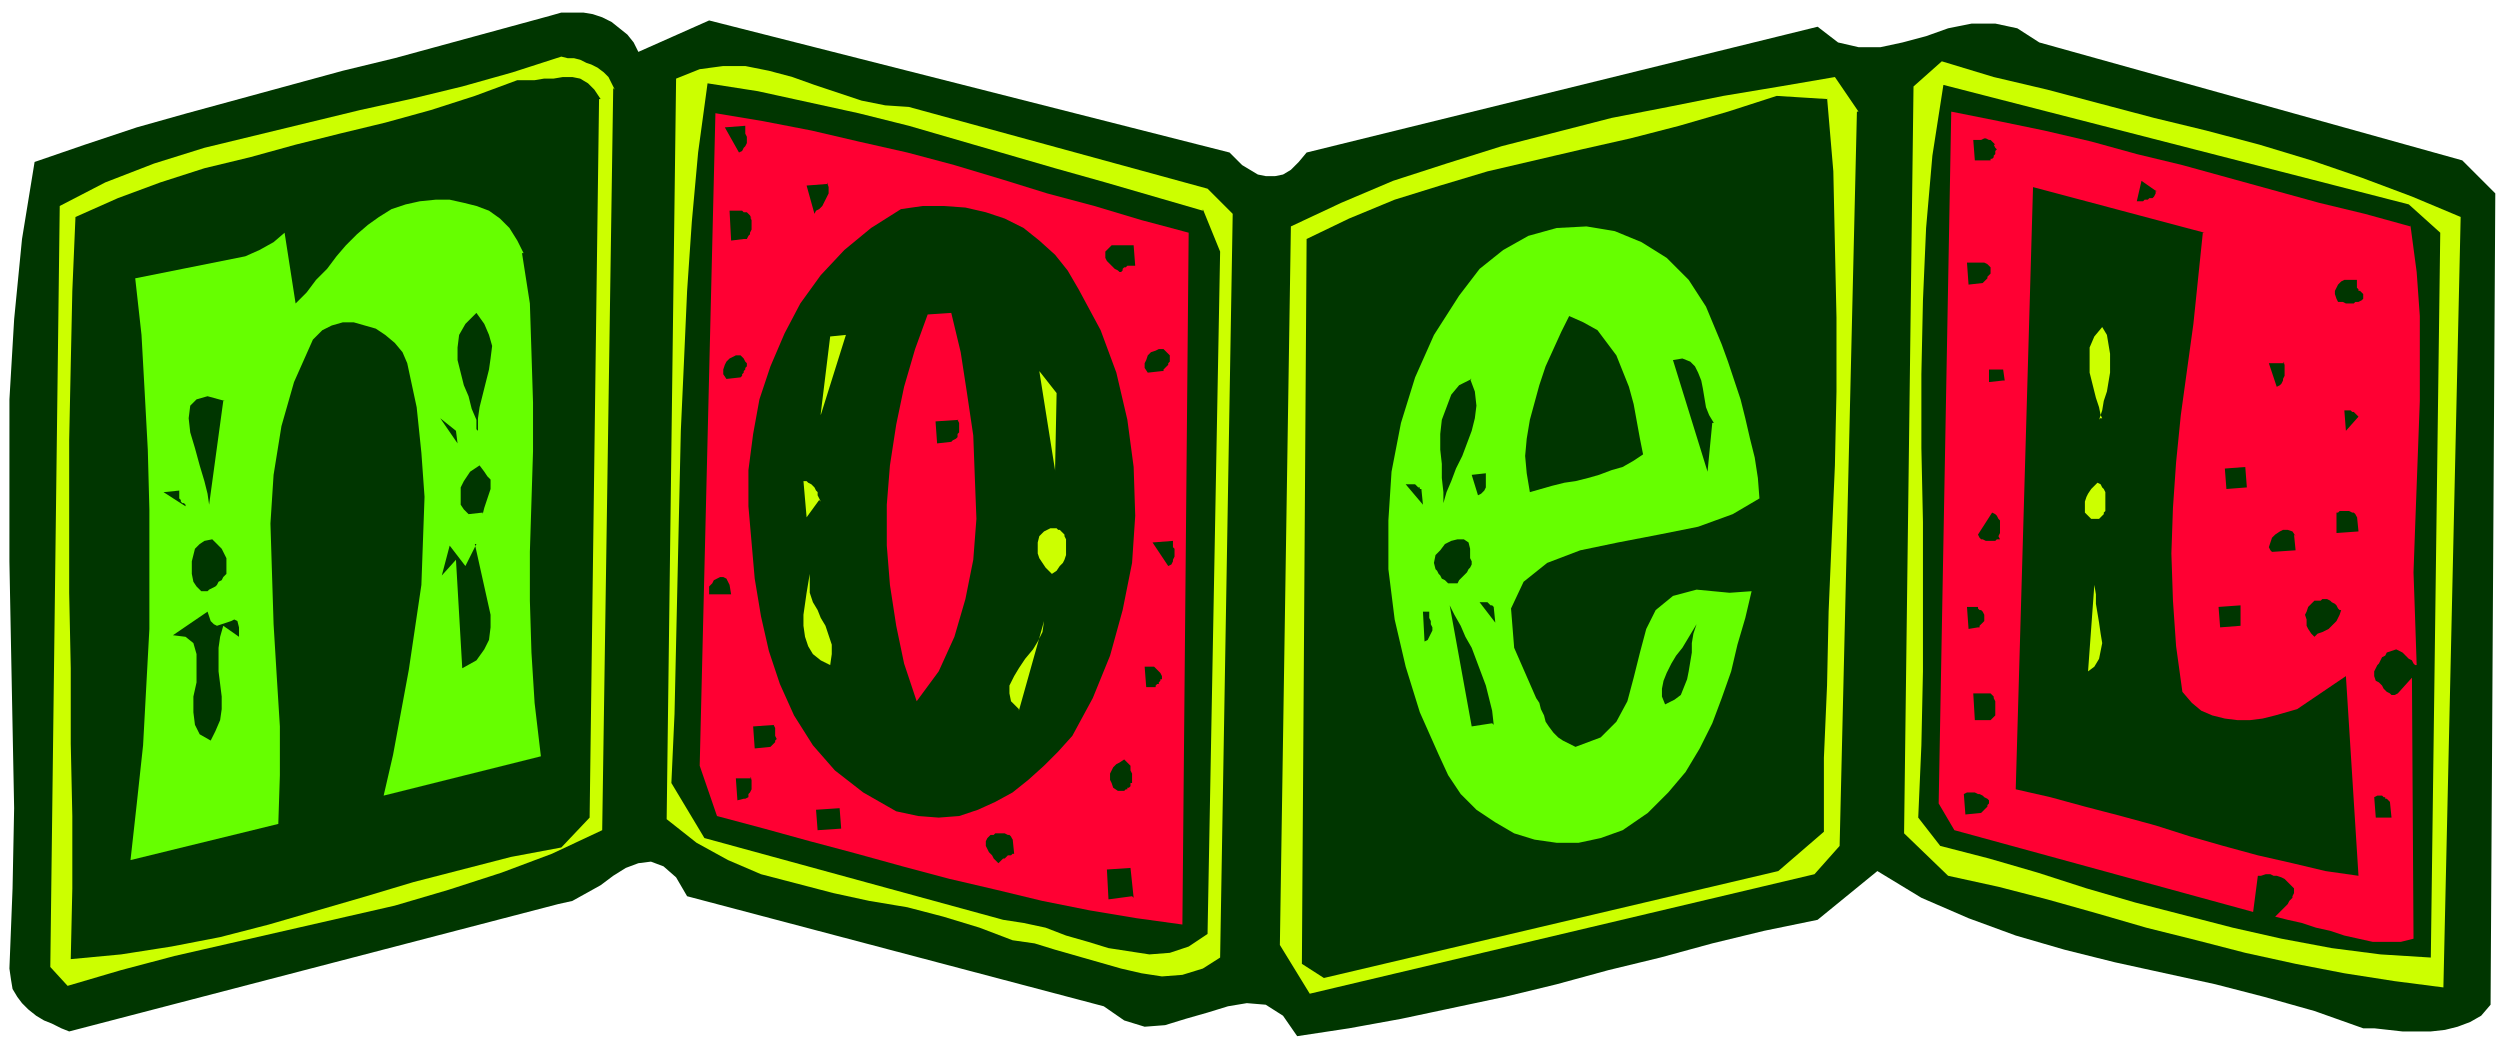
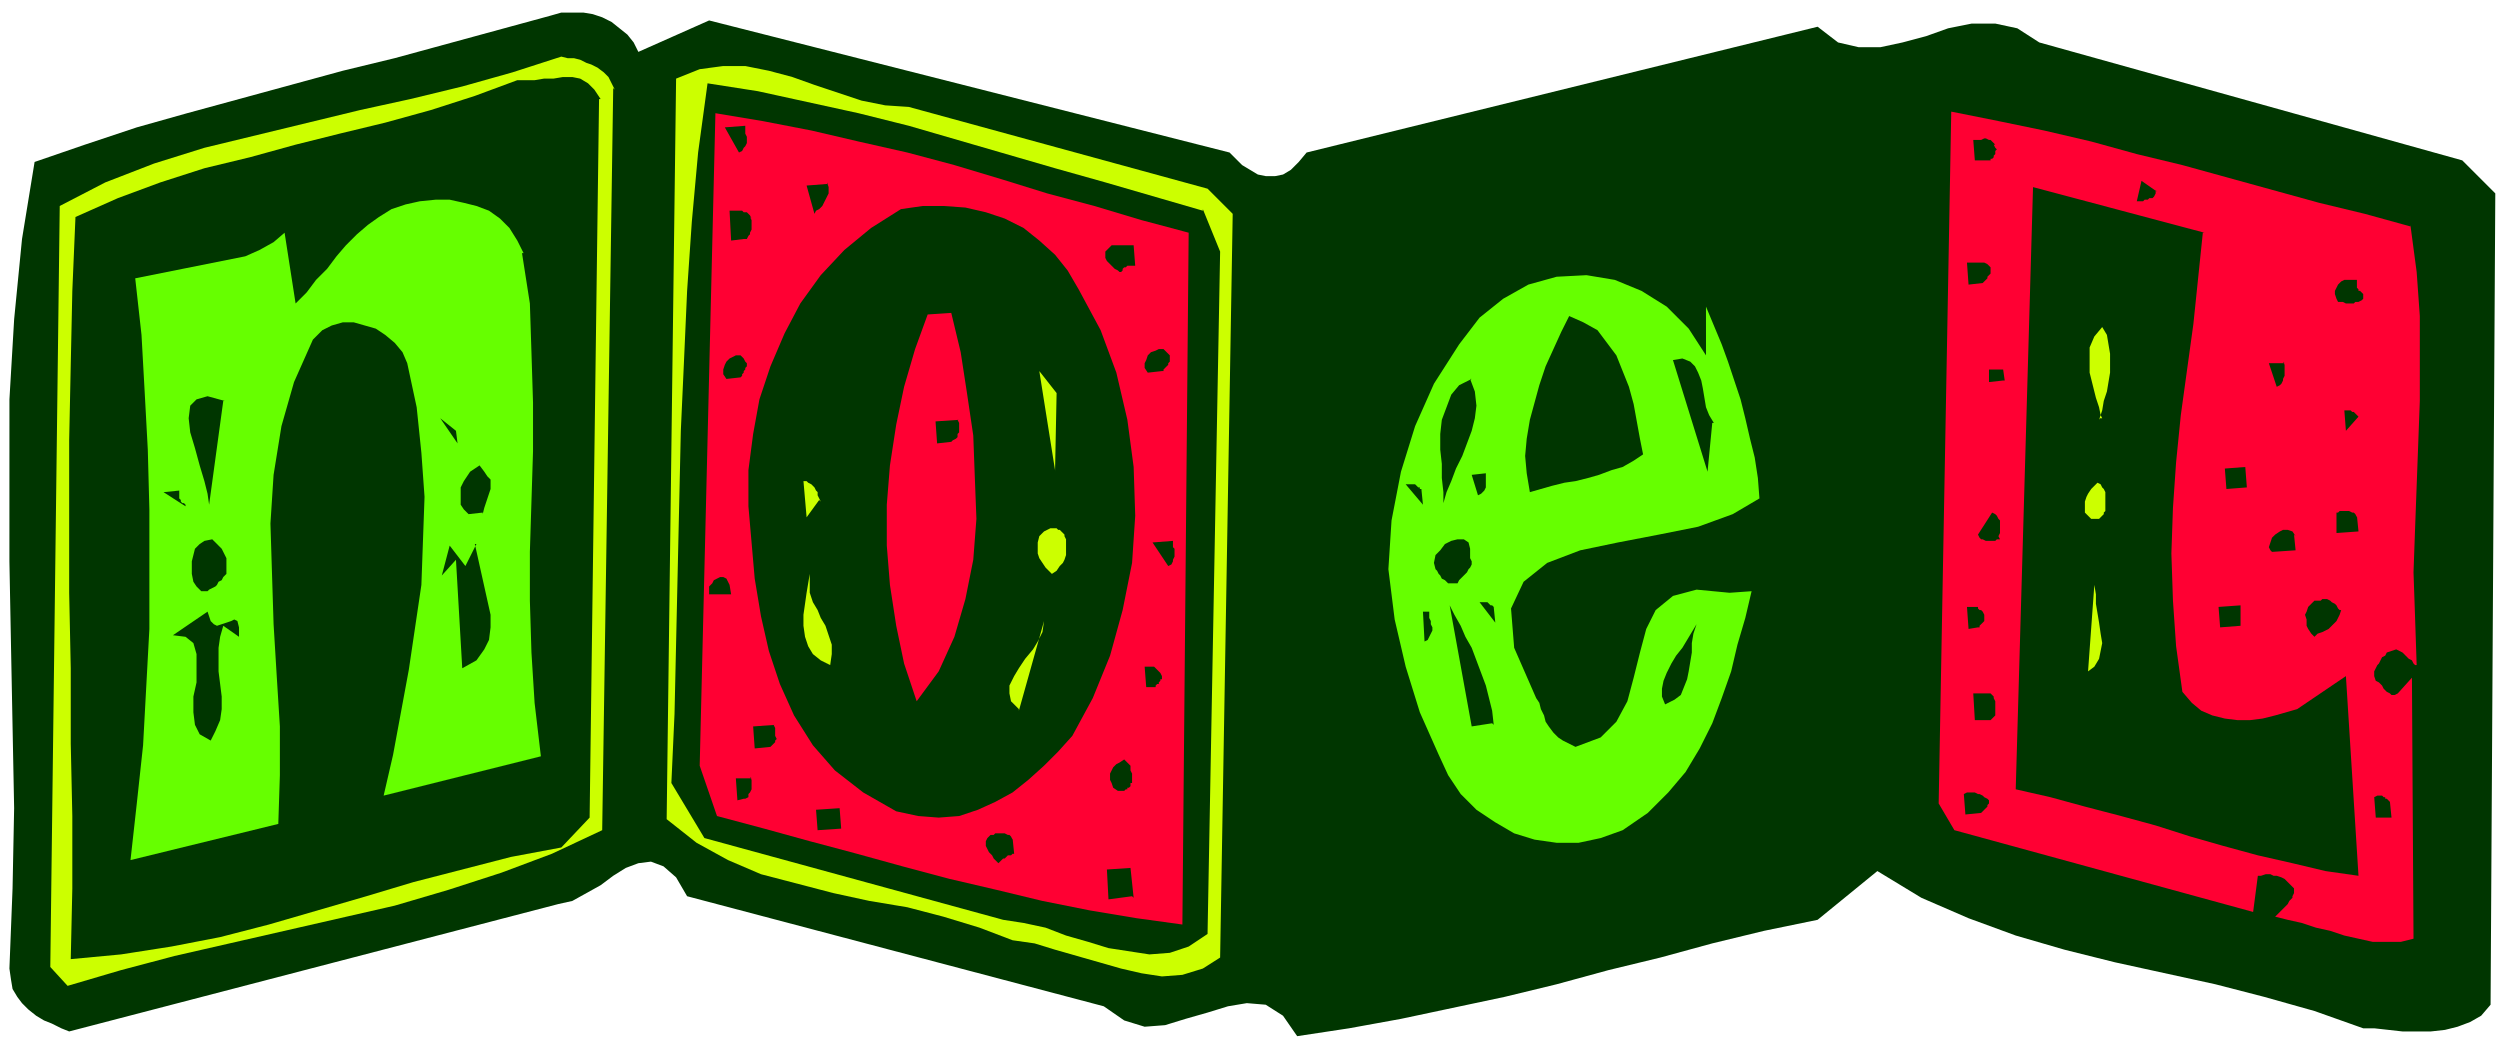
<svg xmlns="http://www.w3.org/2000/svg" fill-rule="evenodd" height="88" preserveAspectRatio="none" stroke-linecap="round" viewBox="0 0 1590 660" width="212">
  <style>.pen1{stroke:none}.brush2{fill:#003600}.brush3{fill:#cf0}.brush4{fill:#f03}.brush5{fill:#6f0}</style>
  <path class="pen1 brush2" fill-rule="nonzero" d="m406 33 45-20 331 84 4 4 4 4 5 3 5 3 5 1h6l5-1 5-3 5-5 5-6 325-80 13 10 13 3h14l14-3 15-4 14-5 15-3h15l14 3 14 9 269 75 21 21-3 516-6 7-7 4-8 3-8 2-9 1h-18l-9-1-9-1h-7l-31-11-32-9-31-8-32-7-32-7-32-8-31-9-30-11-30-13-28-17-38 31-34 7-33 8-33 9-33 8-33 9-33 8-33 7-33 7-33 6-33 5-9-13-11-7-12-1-12 2-13 4-14 4-13 4-13 1-13-4-13-9-265-70-7-12-8-7-8-3-8 1-8 3-8 5-8 6-9 5-9 5-9 2-311 81-5-2-6-3-5-2-5-3-5-4-4-4-3-4-3-5-1-6-1-7 2-51 1-51-1-52-1-52-1-53V254l3-51 5-51 8-49 32-11 33-11 32-9 33-9 33-9 33-9 33-8 33-9 33-9 33-9 7-2h14l6 1 6 2 6 3 5 4 5 4 4 5 3 6z" />
  <path class="pen1 brush3" fill-rule="nonzero" d="m390 56-7 472-32 15-32 12-34 11-34 10-35 8-35 8-35 8-35 8-34 9-34 10-11-12 6-484 29-15 31-12 32-10 33-8 33-8 33-8 32-7 33-8 32-9 31-10 4 1h4l4 1 4 2 3 1 4 2 4 3 3 3 2 4 2 4zm378 64 16 16-8 473-11 7-13 4-13 1-13-2-13-3-14-4-14-4-14-4-13-4-14-2-21-8-23-7-23-6-24-4-23-5-23-6-23-6-21-9-20-11-19-15 6-471 15-6 15-2h14l15 3 15 4 14 5 15 5 15 5 15 3 15 1 190 52z" />
  <path class="pen1 brush2" fill-rule="nonzero" d="m381 63-6 457-18 19-32 6-31 8-31 8-30 9-31 9-31 9-31 8-31 6-32 5-32 3 1-45v-46l-1-46v-48l-1-48v-97l1-48 1-47 2-47 27-12 27-10 28-9 29-7 29-8 28-7 29-7 29-8 28-9 27-10h11l6-1h6l6-1h6l5 1 5 3 4 4 4 6zm384 70 11 27-8 434-12 8-12 4-13 1-13-2-13-2-13-4-14-4-13-5-14-3-13-2-190-52-21-35 2-44 1-45 1-45 1-45 1-45 2-44 2-45 3-44 4-44 6-44 32 5 32 7 32 7 32 8 31 9 31 9 31 9 32 9 31 9 31 9z" />
  <path class="pen1 brush4" fill-rule="nonzero" d="m756 147-4 441-29-4-30-5-30-6-29-7-30-7-30-8-29-8-30-8-29-8-30-8-11-32 10-415 30 5 31 6 30 7 31 7 30 8 30 9 29 9 30 8 30 9 30 8z" />
  <path class="pen1 brush2" fill-rule="nonzero" d="M474 80v5l1 2v4l-1 2-1 1-1 2-2 1-9-16 13-1z" />
-   <path class="pen1 brush3" fill-rule="nonzero" d="m1181 71-11 467-16 18-321 76-19-31 7-457 32-15 33-14 34-11 35-11 35-9 35-9 36-7 35-7 36-6 35-6 15 22zm384 66-11 491-31-4-32-5-31-6-32-7-31-8-32-8-31-9-32-9-31-8-32-7-28-27 6-475 18-16 33 10 34 8 34 9 34 9 33 8 34 9 33 10 32 11 32 12 31 13z" />
  <path class="pen1 brush2" fill-rule="nonzero" d="m1162 62 4 47 1 47 1 46v47l-1 47-2 46-2 47-1 47-2 46v47l-29 25-289 68-14-9 3-461 27-13 29-12 29-9 30-9 30-7 30-7 31-7 31-8 31-9 31-10 32 2zm390 86-6 461-32-2-31-4-32-6-31-7-31-8-31-8-31-9-31-10-31-9-31-8-14-18 2-46 1-47v-95l-1-47v-47l1-47 2-46 4-46 7-45 296 76 20 18z" />
  <path class="pen1 brush5" fill-rule="nonzero" d="m332 161 5 32 1 31 1 32v31l-1 32-1 32v31l1 33 2 32 4 34-100 25 6-26 5-27 5-27 4-27 4-27 1-28 1-28-2-28-3-29-6-28-3-7-5-6-6-5-6-4-7-2-7-2h-7l-7 2-6 3-6 6-12 27-8 28-5 31-2 31 1 32 1 32 2 33 2 32v31l-1 31-94 23 4-36 4-37 2-37 2-37v-76l-1-38-2-37-2-36-4-36 10-2 10-2 10-2 10-2 10-2 10-2 10-2 9-4 9-5 7-6 7 45 7-7 6-8 7-7 6-8 6-7 7-7 7-6 7-5 8-5 9-3 9-2 10-1h9l9 2 8 2 8 3 7 5 6 6 5 8 4 8z" />
  <path class="pen1 brush2" fill-rule="nonzero" d="m526 116 1 3v4l-1 2-1 2-1 2-1 2-2 2-2 1-1 2-5-18 13-1z" />
  <path class="pen1 brush4" fill-rule="nonzero" d="m1533 143 4 30 2 28v54l-1 27-1 27-1 27-1 28 1 29 1 30h-1l-1-1-1-2-2-1-2-2-2-2-2-1-2-1-3 1-3 1-1 2-2 1-1 2-1 2-1 1-1 2-1 2v3l1 3 2 1 1 1 1 1 1 2 1 1 1 1 2 1 1 1h2l2-1 9-10 1 166-8 2h-18l-9-2-9-2-9-3-9-2-9-3-9-2-8-2 1-1 2-2 2-2 1-1 2-2 1-2 2-2v-1l1-2v-3l-2-2-2-2-2-2-2-1-3-1h-2l-2-1h-3l-3 1h-2l-3 23-190-52-10-17 8-440 30 6 29 6 30 7 29 8 29 7 29 8 29 8 29 8 29 7 29 8z" />
  <path class="pen1 brush2" fill-rule="nonzero" d="m477 138 1 2v6l-1 2v1l-1 1-1 2h-2l-8 1-1-19h8l1 1h2l1 1 1 1 1 2zm209 46 14 26 10 27 7 30 4 30 1 31-2 30-6 30-8 29-11 27-13 24-9 10-9 9-10 9-10 8-11 6-11 5-12 4-13 1-13-1-14-3-21-12-18-14-14-16-12-19-9-20-7-21-5-22-4-24-2-23-2-23v-23l3-23 4-22 7-21 9-21 10-19 13-18 15-16 17-14 19-12 14-2h13l14 1 13 3 12 4 12 6 10 8 10 9 8 10 7 12zm582-92 1 2 1 1-1 1v2l-1 1v1l-1 1h-1v1h-10l-1-13h5l2-1h1l2 1h1l1 1 1 1 1 1zm-547 77h-4l-1 1h-1l-1 1v1l-1 1h-1l-1-1-2-1-2-2-1-1-2-2-1-2v-4l2-2 2-2h14l1 13zm680-21-3 29-3 29-4 29-4 29-3 30-2 29-1 29 1 30 2 29 4 29 6 7 6 5 7 3 8 2 8 1h8l8-1 8-2 7-2 7-2 31-21 8 127-21-3-21-5-22-5-22-6-21-6-22-7-22-6-23-6-22-6-22-5 11-383 109 29zm-30-27v2l-1 2-1 1h-2l-1 1h-2l-1 1h-4l3-13 10 7z" />
-   <path class="pen1 brush5" fill-rule="nonzero" d="m1085 195 5 12 5 12 4 11 4 12 4 12 3 12 3 13 3 12 2 13 1 13-17 10-22 8-25 5-26 5-24 5-21 8-15 12-8 17 2 25 14 32 2 3 1 4 2 4 1 4 2 3 3 4 3 3 3 2 4 2 4 2 16-6 10-10 7-13 4-15 4-16 4-15 6-12 11-9 15-4 21 2 14-1-4 17-5 17-4 17-6 17-6 16-8 16-9 15-11 13-13 13-16 11-14 5-14 3h-14l-14-2-13-4-12-7-12-8-10-10-8-12-6-13-12-27-9-29-7-30-4-32v-31l2-31 6-31 9-29 12-27 16-25 13-17 15-12 16-9 18-5 19-1 18 3 17 7 16 10 14 14 11 17z" />
-   <path class="pen1 brush2" fill-rule="nonzero" d="M303 273v-6l-3-7-2-8-3-7-2-8-2-8v-8l1-8 4-7 7-7 5 7 3 7 2 7-1 8-1 7-2 8-2 8-2 8-1 7v8z" />
+   <path class="pen1 brush5" fill-rule="nonzero" d="m1085 195 5 12 5 12 4 11 4 12 4 12 3 12 3 13 3 12 2 13 1 13-17 10-22 8-25 5-26 5-24 5-21 8-15 12-8 17 2 25 14 32 2 3 1 4 2 4 1 4 2 3 3 4 3 3 3 2 4 2 4 2 16-6 10-10 7-13 4-15 4-16 4-15 6-12 11-9 15-4 21 2 14-1-4 17-5 17-4 17-6 17-6 16-8 16-9 15-11 13-13 13-16 11-14 5-14 3h-14l-14-2-13-4-12-7-12-8-10-10-8-12-6-13-12-27-9-29-7-30-4-32l2-31 6-31 9-29 12-27 16-25 13-17 15-12 16-9 18-5 19-1 18 3 17 7 16 10 14 14 11 17z" />
  <path class="pen1 brush4" fill-rule="nonzero" d="m605 199 6 25 4 26 4 27 1 27 1 26-2 26-5 25-7 24-10 22-14 19-8-24-5-24-4-26-2-25v-26l2-25 4-26 5-24 7-24 8-22 15-1z" />
-   <path class="pen1 brush3" fill-rule="nonzero" d="m522 263 6-49 10-1-16 51z" />
  <path class="pen1 brush2" fill-rule="nonzero" d="M1266 170v4l-1 1-1 1v1l-1 1-1 1-1 1-9 1-1-14h11l2 1 1 1 1 1zM142 255l-9 66-1-7-2-8-3-10-3-11-3-10-1-9 1-8 4-4 7-2 11 3zm332-25 1 1v2l-1 1v1l-1 1v1l-1 1v1l-1 1-9 1-2-3v-3l1-3 1-2 2-2 2-1 2-1h3l2 2 1 2zm571 59-6 4-7 4-7 2-8 3-7 2-8 2-7 1-8 2-7 2-7 2-2-12-1-11 1-11 2-12 3-11 3-11 4-12 5-11 5-11 5-10 9 4 9 5 6 8 6 8 4 10 4 10 3 11 2 11 2 11 2 10zm-301-63v4l-1 1v1l-1 1-1 1-1 1v1h-1l-9 1-2-3v-3l1-2 1-3 2-2 3-1 2-1h3l2 2 2 2zm755-48v5l1 1v1h1l1 1 1 1v3l-1 1-2 1h-2l-1 1h-5l-2-1h-3l-1-2-1-3v-2l1-2 1-2 2-2 2-1h8z" />
  <path class="pen1 brush3" fill-rule="nonzero" d="m671 299-10-63 11 14-1 50z" />
  <path class="pen1 brush2" fill-rule="nonzero" d="m291 282-11-16 10 8 1 8z" />
  <path class="pen1 brush3" fill-rule="nonzero" d="M1335 266h2l-1-2-1-5-2-6-2-8-2-8v-16l3-7 5-6 3 5 1 6 1 6v12l-1 6-1 6-2 6-1 6-2 6z" />
  <path class="pen1 brush2" fill-rule="nonzero" d="m1089 269-3 31-22-71 6-1 5 2 3 3 2 4 2 5 1 5 1 6 1 6 2 5 3 5zm-154-28 3 8 1 9-1 8-2 8-3 8-3 8-4 8-3 8-3 7-2 7v-7l-1-9v-9l-1-9v-10l1-9 3-8 3-8 5-6 8-4zm-326 26 1 2v6l-1 1v2l-1 1-2 1-1 1-9 1-1-14 15-1zm-302 59-9 1-3-3-2-3v-11l2-4 2-3 2-3 3-2 3-2 3 4 2 3 2 2v6l-1 3-1 3-1 3-1 3-1 4zm967-84-9 1v-8h9l1 7zM114 312v5l1 1v1l1 1h1l1 1v1l-14-9 10-1zm1338-82 1 2v7l-1 2v1l-1 2-1 1-2 1-5-15h10z" />
  <path class="pen1 brush3" fill-rule="nonzero" d="m521 318-8 11-2-23h2l1 1 2 1 1 1 1 1 1 2 1 1v2l1 2 1 2z" />
  <path class="pen1 brush2" fill-rule="nonzero" d="m144 365-2 2-1 2-2 1-1 2-1 1-2 1-2 1-1 1h-4l-3-3-2-3-1-5v-8l1-4 1-4 3-3 3-2 5-1 2 2 2 2 2 2 1 2 1 2 1 2v11zm1356-100-8 9-1-13h4l1 1h1l1 1 1 1 1 1 1 1zm-555 36v9l-1 2-1 1-1 1-2 1-4-13 9-1zm-643 45 2 9 2 9 2 9 2 9 2 9v8l-1 8-3 6-5 7-9 5-4-69-9 10 5-19 10 13 7-14zm602-35 1 10-11-13h6l1 1 1 1h1v1h1z" />
  <path class="pen1 brush3" fill-rule="nonzero" d="m677 341 1 2v10l-1 3-1 2-2 2-2 3-3 2-2-2-2-2-2-3-2-3-1-3v-7l1-4 3-3 4-2h4l1 1h1l1 1 1 1 1 1v1z" />
  <path class="pen1 brush2" fill-rule="nonzero" d="m1429 310-13 1-1-13 13-1 1 13zm-683 34v4l1 1v5l-1 2v1l-1 2-2 1-10-15 13-1z" />
  <path class="pen1 brush3" fill-rule="nonzero" d="m1339 325-1 1v1l-1 1-1 1-1 1h-5l-2-2-2-2v-7l1-3 1-2 2-3 2-2 2-2 2 1 1 2 1 1 1 2v13z" />
  <path class="pen1 brush2" fill-rule="nonzero" d="m152 405-10-7-2 7-1 7v15l1 8 1 8v8l-1 7-3 7-3 6-7-4-3-6-1-8v-10l2-9v-18l-2-7-5-4-8-1 22-15 2 6 2 2 2 1 3-1 3-1 3-1 2-1 2 1 1 4v6zm312-33 1 6h-14v-5l2-2 1-2 2-1 2-1h2l2 1 1 2 1 2z" />
  <path class="pen1 brush3" fill-rule="nonzero" d="m528 423-6-3-5-4-3-5-2-6-1-7v-7l1-7 1-7 1-6 1-6v12l2 6 3 5 2 5 3 5 2 6 2 6v6l-1 7z" />
  <path class="pen1 brush2" fill-rule="nonzero" d="m935 355 1 2v2l-1 2-1 1-1 2-1 1-1 1-2 2-1 1-1 2h-6l-1-1-1-1-2-1-1-2-1-1-1-2-1-1-1-4 1-5 3-3 3-4 4-2 4-1h4l3 2 1 4v6zm336-12h-1l-1 1h-6l-2-1h-1l-1-1-1-2 9-14 2 1 1 1 1 2 1 1v8l-1 2 1 2zm228-15 1 10-14 1v-13h1l1-1h6l2 1h1l1 1 1 2zm-40 12 1 10-15 1-1-1-1-2 1-3 1-3 2-2 3-2 2-1h3l3 1 2 3z" />
  <path class="pen1 brush3" fill-rule="nonzero" d="m648 451-5-5-1-5v-5l3-6 3-5 4-6 5-6 3-5 3-6 1-7-16 57z" />
  <path class="pen1 brush2" fill-rule="nonzero" d="m949 460-13 2-14-77 3 6 4 7 3 7 4 7 3 8 3 8 3 8 2 8 2 8 1 9zm1-74 1 10-10-13h5l1 1 1 1h1l1 1 1 1zm-41 3v4l1 2v2l1 2v2l-1 2-1 2-1 2-2 1-1-19h4z" />
  <path class="pen1 brush3" fill-rule="nonzero" d="m1328 427 4-55 1 6v6l1 6 1 6 1 7 1 6-1 5-1 5-3 5-4 3z" />
  <path class="pen1 brush2" fill-rule="nonzero" d="m1059 448-2-5v-5l1-5 2-5 3-6 3-5 4-5 3-5 3-5 3-5-2 6-1 6v6l-1 6-1 6-1 5-2 5-2 5-4 3-6 3zm202-59 1 2v4l-1 1-1 1-1 1v1h-1l-6 1-1-14h7v1l1 1h1l1 1v1zm-523 39 1 2v2h-1v1l-1 1v1h-1l-1 1v1h-6l-1-13h6l1 1 1 1 1 1 1 1v1zm687-30-13 1-1-13 14-1v13zm64-10-1 3-1 2-1 2-2 2-1 1-2 2-2 1-2 1-3 1-2 2-2-2-2-3-1-2v-4l-1-3 1-2 1-3 2-2 2-2h4l1-1h3l2 1 1 1 2 1 1 1 1 2 1 1h2zm-997 73 1 2v5l1 2-1 1v1l-1 1-1 1-1 1-10 1-1-14 14-1zm776-17 1 2v9l-1 1-1 1-1 1h-10l-1-17h11l1 1 1 1v1zm-791 50 1 2v6l-1 2-1 1v2l-2 1h-1l-4 1-1-14h10zm242 4v2l-1 1h-1v1h-1l-1 1h-4l-3-2-1-3-1-2v-4l1-2 1-2 2-2 2-1 3-2 2 2 1 1 1 1v3l1 2v6zm-184 29-15 1-1-13 15-1 1 13zm109 6 1 10h-1l-1 1h-2l-1 1-1 1h-1l-1 1-1 1-1 1-1-1-2-2-1-2-2-2-1-2-1-2v-3l1-2 2-2h2l1-1h6l2 1h1l1 1 1 2zm621-24v2l-1 1v1l-1 1-1 1-1 1-1 1-10 1-1-13 2-1h5l2 1h1l2 1 1 1 2 1 1 1zm-545 61-15 2-1-19 15-1 2 19zm800-60 1 10h-10l-1-13 2-1h3l1 1h1v1h1l1 1 1 1z" />
</svg>